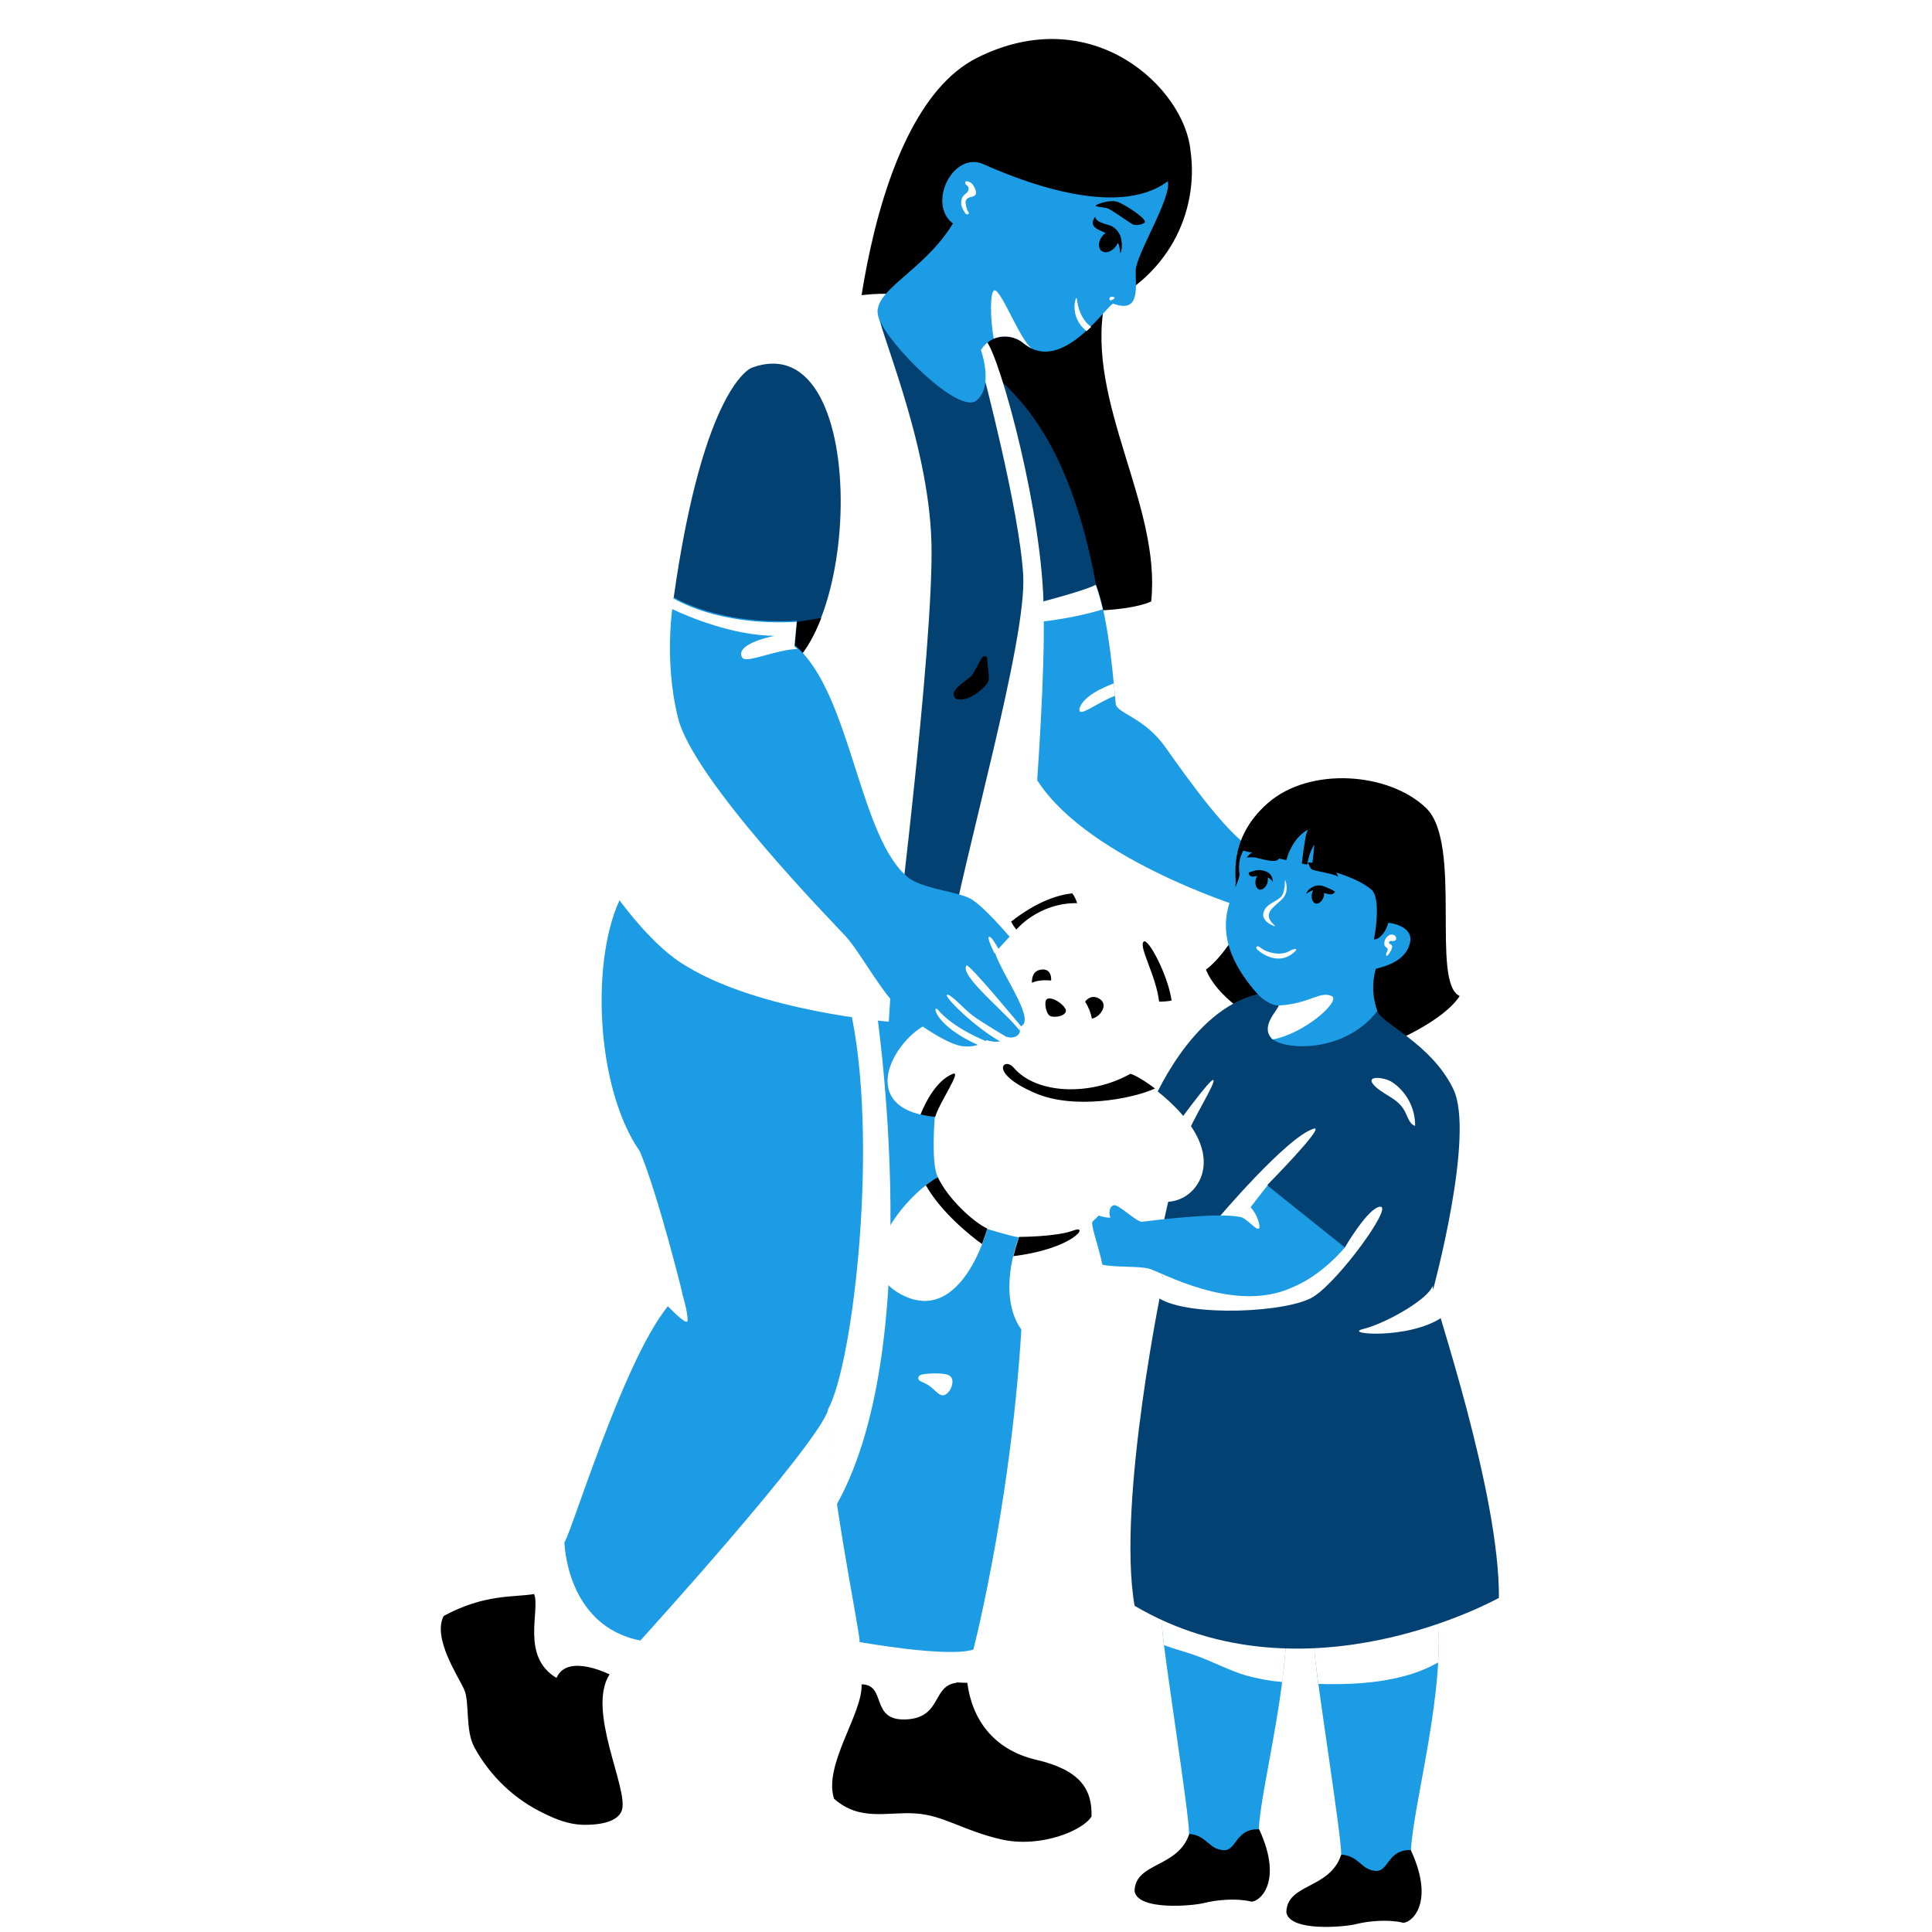
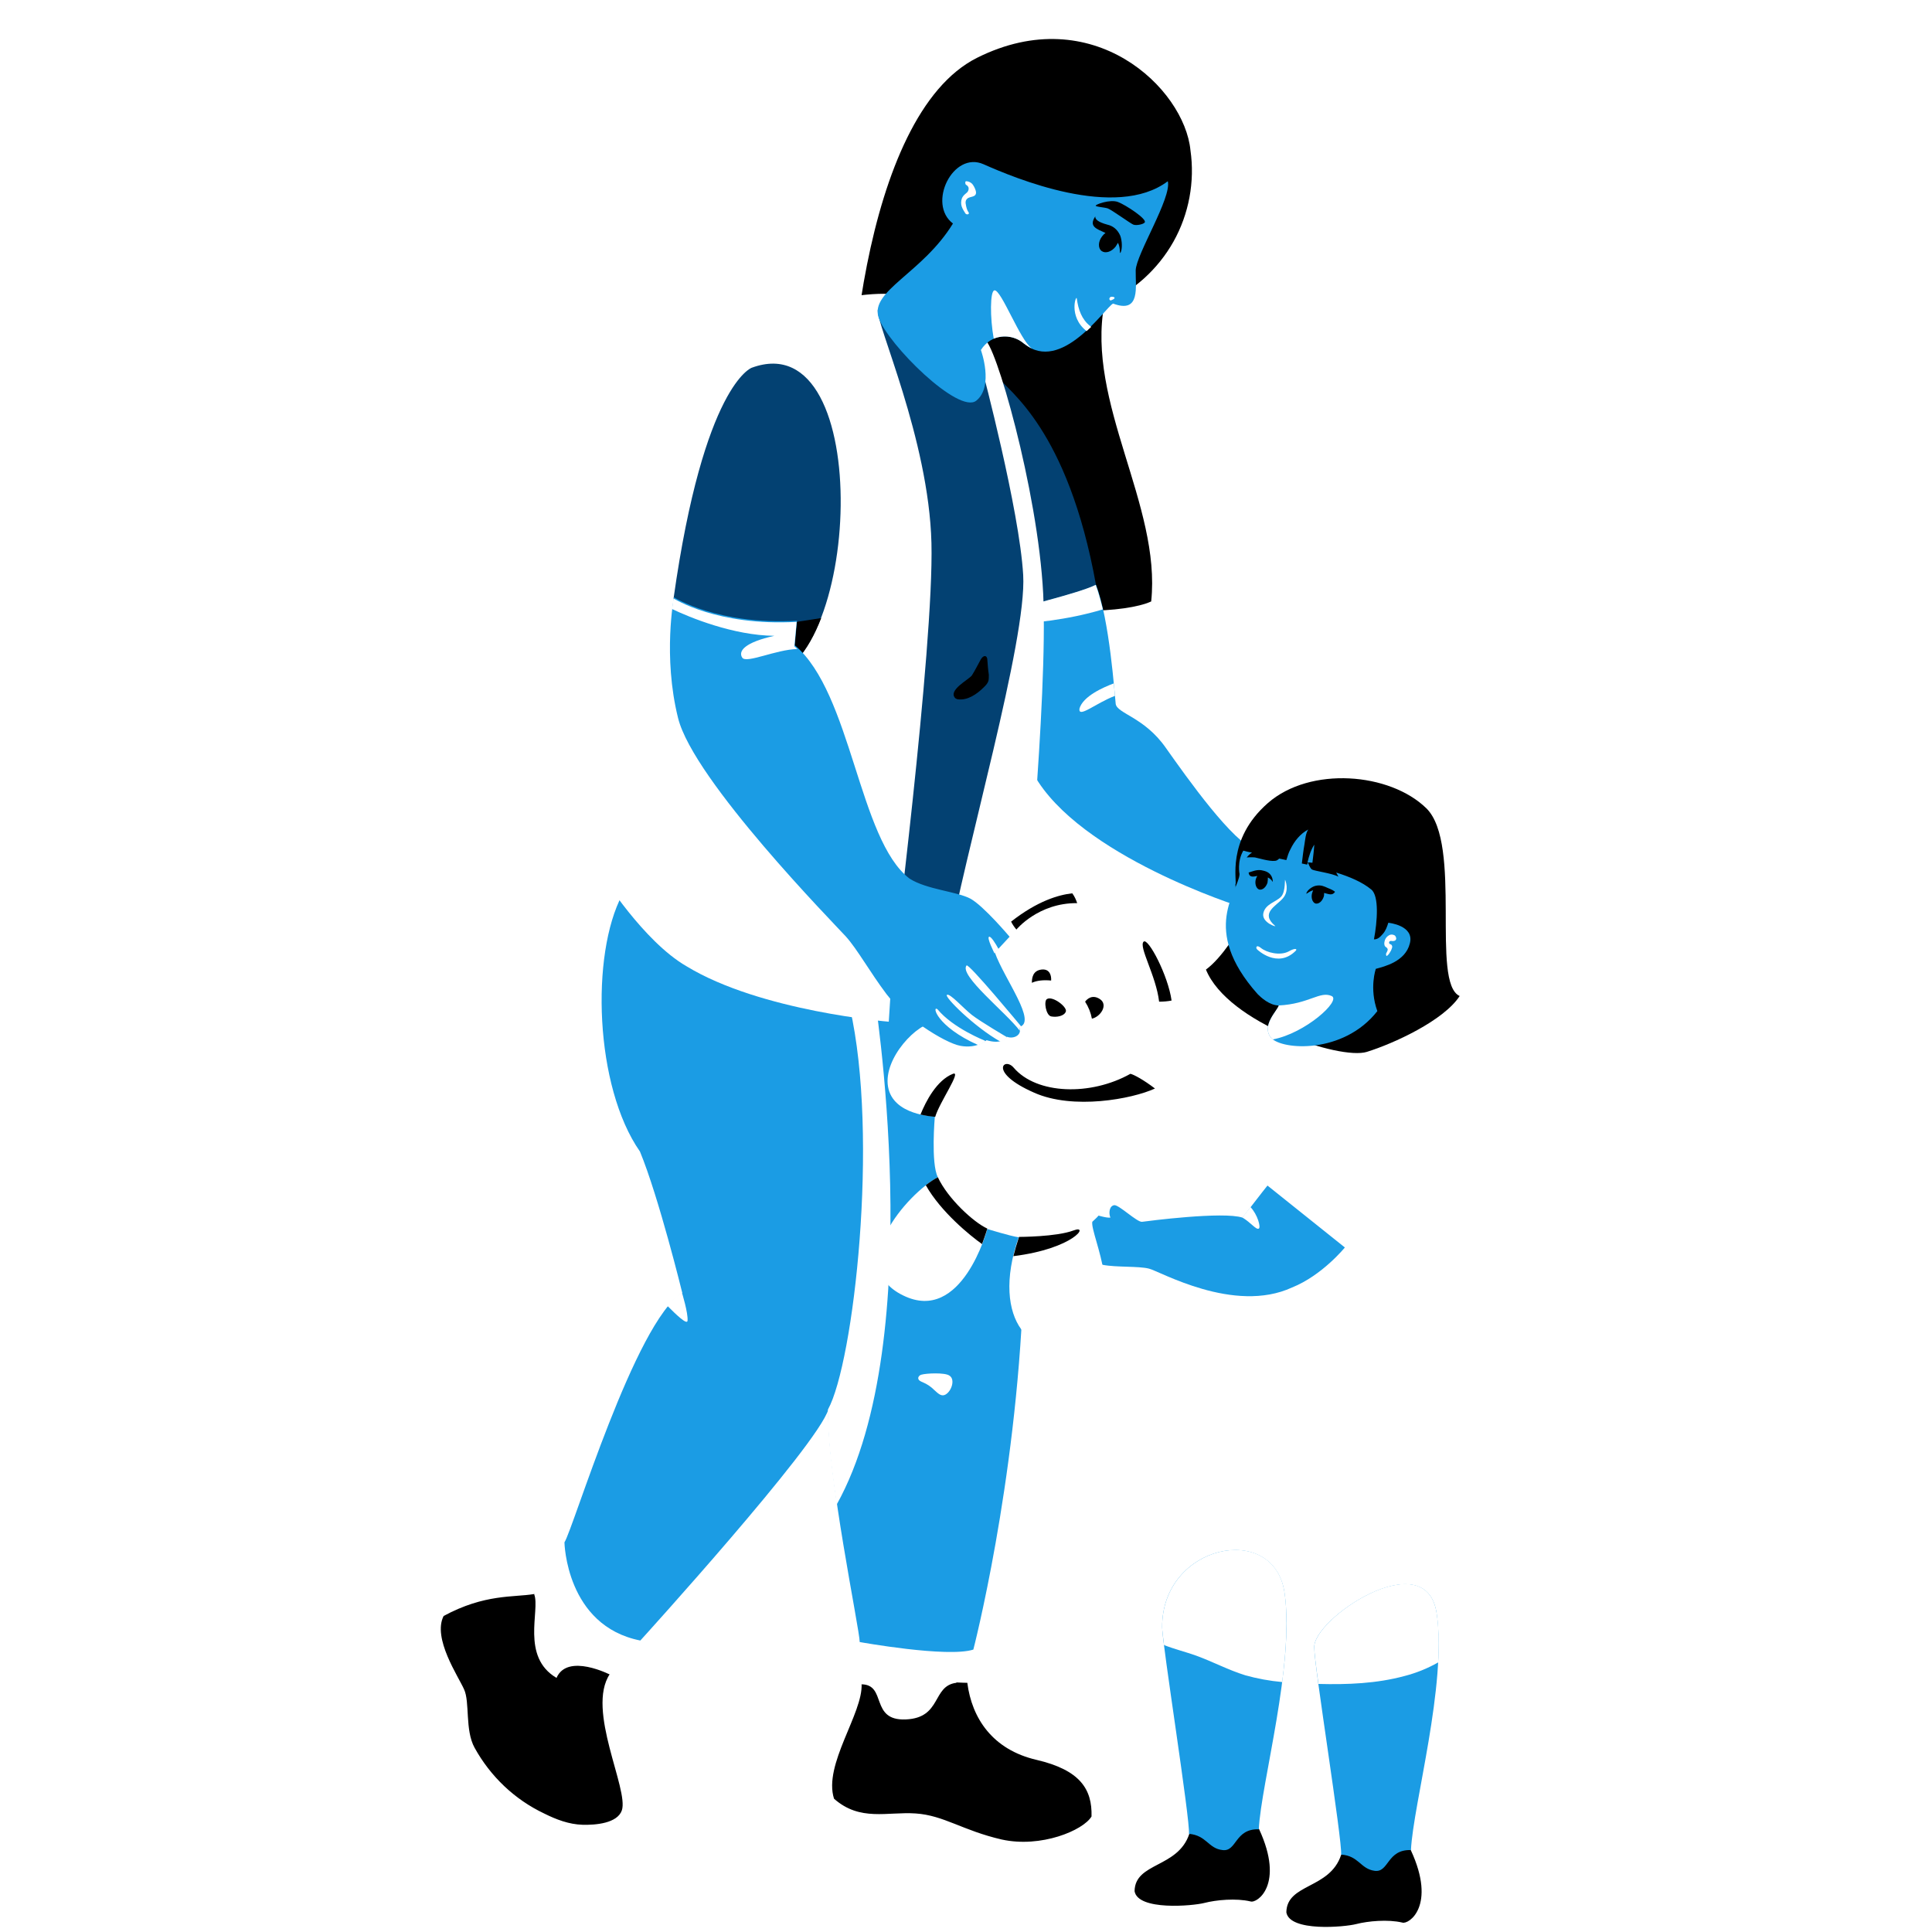
<svg xmlns="http://www.w3.org/2000/svg" width="1080" zoomAndPan="magnify" viewBox="0 0 810 810" height="1080" preserveAspectRatio="xMidYMid meet" version="1.0">
  <defs>
    <clipPath id="69ed435185">
      <path d="M 473 415 L 628.988 415 L 628.988 692 L 473 692 Z M 473 415 " clip-rule="nonzero" />
    </clipPath>
  </defs>
  <rect x="-81" width="972" fill="#ffffff" y="-81" height="972" fill-opacity="1" />
  <rect x="-81" width="972" fill="#ffffff" y="-81" height="972" fill-opacity="1" />
  <path fill="#000000" d="M 482.641 252.164 C 460.953 261.98 362.492 255.332 357.426 212.117 C 352.363 168.902 361.227 48.438 409.664 24.219 C 458.105 0 496.57 37.043 499.102 63 C 501 76.141 498.469 89.754 491.98 101.309 C 485.488 112.863 475.199 122.203 463.012 127.43 C 455.254 168.902 486.914 211.801 482.641 252.164 Z M 482.641 252.164 " fill-opacity="1" fill-rule="nonzero" />
  <path fill="#034172" d="M 418.688 158.297 C 422.328 163.836 447.656 179.348 459.527 245.359 C 459.527 245.359 451.773 272.27 433.727 259.289 C 415.523 246.309 418.688 158.297 418.688 158.297 Z M 418.688 158.297 " fill-opacity="1" fill-rule="nonzero" />
  <path fill="#1b9ce4" d="M 425.18 255.805 C 425.969 254.855 452.406 248.84 459.527 245.199 C 465.227 260.082 467.285 290.949 467.758 295.062 C 468.234 299.18 479.789 300.605 488.812 313.586 C 497.992 326.562 516.832 353.156 526.645 356.48 L 519.84 380.07 C 519.84 380.07 452.406 358.855 433.41 324.664 C 414.414 290.473 425.18 255.805 425.18 255.805 Z M 425.18 255.805 " fill-opacity="1" fill-rule="nonzero" />
  <path fill="#000000" d="M 194.539 708.215 C 192.168 702.832 181.242 686.848 185.992 677.508 C 203.246 668.168 215.438 669.75 223.824 668.324 C 226.676 668.484 226.676 669.117 229.523 668.957 C 234.273 668.641 238.391 672.598 240.762 676.875 C 243.137 681.148 244.562 685.895 247.887 689.379 C 249.785 691.277 252.16 692.703 253.902 694.762 C 255.645 696.82 257.227 699.668 255.645 701.883 C 245.672 716.922 263.715 750.164 260.707 759.027 C 258.809 764.41 249.785 765.203 244.246 765.043 C 238.547 764.887 233.164 762.828 228.102 760.297 C 215.754 754.438 205.621 744.781 198.973 732.75 C 194.859 725.312 197.074 713.598 194.539 708.215 Z M 361.227 706 C 361.859 718.348 345.082 739.875 349.672 754.121 C 360.594 763.777 371.992 759.504 383.863 760.297 C 395.734 761.086 403.492 767.418 419.953 771.219 C 436.418 774.859 454.145 767.418 457.629 761.562 C 457.945 750.164 452.879 742.09 434.516 737.816 C 416.156 733.543 407.449 720.406 405.551 705.523 C 405.551 705.523 403.332 705.523 400.957 705.367 M 519.523 389.406 C 519.523 389.406 512.559 401.438 505.594 406.504 C 514.773 428.98 561.789 444.496 573.027 441.012 C 584.266 437.531 605.32 427.875 611.969 417.586 C 599.777 412.043 613.234 353.949 598.035 338.91 C 582.684 323.875 549.281 321.184 531.555 336.695 C 513.824 352.207 518.891 369.777 517.938 370.887 M 562.262 777.707 C 557.512 792.113 539.469 789.578 539.309 801.77 C 540.734 810 563.688 807.941 568.594 806.676 C 573.5 805.41 581.891 804.617 587.906 806.043 C 590.598 806.992 602.312 799.078 591.547 775.809 C 580.941 752.379 562.262 777.707 562.262 777.707 Z M 498.629 768.844 C 493.879 783.246 475.832 780.715 475.676 792.902 C 477.098 801.137 500.051 799.078 504.961 797.812 C 509.867 796.543 518.258 795.754 524.27 797.18 C 526.961 798.129 538.676 790.215 527.91 766.945 C 517.148 743.676 498.629 768.844 498.629 768.844 Z M 498.629 768.844 " fill-opacity="1" fill-rule="nonzero" />
  <path fill="#1b9ce4" d="M 602.312 676.398 C 606.742 706.156 592.496 756.336 591.547 775.648 C 581.418 775.332 582.367 785.148 576.352 784.355 C 570.336 783.566 569.703 778.023 562.262 777.551 C 562.895 772.168 550.863 697.609 551.023 690.961 C 549.758 679.09 597.879 646.637 602.312 676.398 Z M 487.23 682.254 C 487.23 688.902 499.102 763.461 498.469 768.844 C 505.91 769.477 506.543 775.016 512.559 775.648 C 518.574 776.441 517.621 766.625 527.754 766.945 C 528.703 747.633 542.949 697.453 538.52 667.691 C 534.086 637.773 487.07 647.43 487.23 682.254 Z M 487.23 682.254 " fill-opacity="1" fill-rule="nonzero" />
  <path fill="#ffffff" d="M 588.855 702.676 C 577.141 705.84 564.953 706.316 552.766 706 C 551.656 698.242 551.023 692.543 551.023 690.961 C 549.758 679.09 597.719 646.637 602.312 676.238 C 603.262 682.414 603.418 689.535 602.945 696.977 C 598.512 699.508 593.762 701.41 588.855 702.676 Z M 537.566 705.207 C 539.309 691.594 540.102 678.141 538.52 667.535 C 534.086 637.773 487.07 647.43 487.23 682.254 C 487.23 683.203 487.547 685.895 488.02 689.695 C 492.453 691.438 497.043 692.543 501.477 694.129 C 508.441 696.66 514.934 700.145 522.055 702.359 C 527.121 703.785 532.344 704.734 537.566 705.207 Z M 537.566 705.207 " fill-opacity="1" fill-rule="nonzero" />
  <g clip-path="url(#69ed435185)">
-     <path fill="#034172" d="M 577.457 423.918 C 579.359 429.297 599.938 437.371 609.277 456.523 C 618.617 475.68 600.727 541.055 600.727 541.055 C 601.363 546.277 628.746 625.742 628.43 669.906 C 628.43 669.906 547.383 715.496 475.676 673.23 C 468.078 629.543 487.863 535.672 487.863 535.672 C 480.582 528.867 496.41 480.27 496.41 480.27 L 482.957 462.855 C 482.957 462.855 498.945 423.281 527.438 416.793 C 555.93 410.305 577.457 423.918 577.457 423.918 Z M 577.457 423.918 " fill-opacity="1" fill-rule="nonzero" />
-   </g>
+     </g>
  <path fill="#ffffff" d="M 403.176 692.387 L 400.957 705.523 C 390.668 706.793 394.945 720.246 379.746 720.879 C 364.551 721.512 371.992 706.156 361.066 706.156 L 360.117 688.586 C 369.141 688.586 371.355 672.598 379.906 670.383 C 383.23 669.59 386.871 670.227 389.879 671.965 C 392.887 673.551 395.418 676.082 397.477 678.773 C 398.426 680.039 399.219 681.305 399.691 682.73 C 399.852 683.523 400.008 684.312 400.168 685.105 C 400.484 687.797 402.859 689.695 403.176 692.387 Z M 268.465 687.637 L 255.961 702.199 C 255.961 702.199 237.914 692.859 233.324 703.469 C 218.285 694.602 226.516 675.133 223.984 668.484 L 236.648 646.48 C 240.922 646.48 246.461 646.164 249.945 648.855 C 253.742 651.703 255.961 655.977 257.543 660.41 C 259.125 664.844 260.391 669.434 262.766 673.391 C 264.191 675.605 265.773 677.508 267.039 679.723 C 268.309 681.938 269.098 685.105 268.465 687.637 Z M 551.023 543.43 C 561.945 536.148 583.949 505.754 578.727 505.914 C 573.66 506.07 563.844 523.008 563.844 523.008 L 543.426 526.648 L 531.395 496.73 C 531.395 496.73 555.457 472.355 551.023 473.145 C 539.785 476.152 509.707 511.93 509.707 511.93 L 501.477 526.492 C 501.477 526.492 492.137 529.023 486.281 532.98 C 486.598 533.934 486.914 534.723 487.547 535.199 C 487.547 535.199 486.914 538.523 485.805 544.223 C 498.312 552.293 540.734 550.395 551.023 543.43 Z M 551.023 543.43 " fill-opacity="1" fill-rule="nonzero" />
  <path fill="#1b9ce4" d="M 421.539 364.238 C 421.539 364.238 431.984 457.16 428.977 541.848 C 425.969 622.578 408.082 691.594 408.082 691.594 C 397.16 695.078 360.434 688.43 360.434 688.43 C 360.434 683.203 346.504 617.039 347.297 590.918 C 342.707 606.113 268.465 687.797 268.465 687.797 C 237.281 681.621 236.648 646.637 236.648 646.637 C 240.289 641.098 266.25 554.195 286.035 542.004 C 286.035 542.004 276.223 501.957 268.309 482.801 C 249.312 455.574 247.57 400.172 260.867 375.16 C 260.707 372.629 263.082 368.828 265.141 367.406 C 269.414 364.555 273.688 361.863 278.121 359.016 C 284.137 355.215 290.309 351.418 297.117 349.359 C 318.488 342.867 341.758 354.582 363.758 350.785 C 372.465 349.359 380.695 345.402 389.402 343.977 C 392.887 343.344 396.367 343.184 399.691 344.293 C 409.664 347.301 411.883 360.598 421.539 364.238 Z M 531.395 497.051 C 530.445 498.156 520.945 510.504 520.945 510.504 C 512.875 507.812 481.055 511.93 478.84 512.246 C 476.781 512.562 469.027 504.965 467.125 505.281 C 465.07 505.598 464.754 508.605 465.543 510.504 C 461.43 510.82 452.09 505.598 451.137 510.348 C 451.137 511.297 451.297 512.246 451.297 512.246 C 451.297 512.246 447.973 513.988 450.188 515.727 C 447.973 517.469 451.457 520.793 453.828 522.852 C 453.828 526.492 456.68 529.184 462.379 530.293 C 468.074 531.398 477.414 530.766 481.691 531.875 C 485.965 532.824 517.305 551.027 541.684 539.789 C 554.348 534.723 563.844 523.008 563.844 523.008 Z M 531.395 497.051 " fill-opacity="1" fill-rule="nonzero" />
  <path fill="#ffffff" d="M 423.754 261.664 C 424.387 257.863 425.02 255.805 425.02 255.805 C 425.812 254.855 452.246 248.84 459.371 245.199 C 460.477 248.051 461.43 251.691 462.379 255.488 C 447.18 260.082 431.668 261.348 423.754 261.664 Z M 467.441 291.738 C 467.285 290.316 467.125 288.574 466.969 286.516 C 462.695 288.098 453.988 291.898 452.562 297.121 C 452.09 301.238 459.211 294.906 467.441 291.738 Z M 366.293 415.051 L 356.32 422.492 C 368.668 476.629 357.902 571.449 347.137 590.918 L 347.137 595.352 C 347.297 604.848 348.879 617.672 350.777 630.809 C 389.879 560.684 366.293 415.051 366.293 415.051 Z M 366.293 415.051 " fill-opacity="1" fill-rule="nonzero" />
  <path fill="#ffffff" d="M 491.98 473.465 C 491.98 473.465 508.125 450.984 508.758 452.883 C 509.391 454.785 500.367 468.398 496.254 479.004 Z M 378.641 124.262 C 367.398 119.672 311.84 129.645 297.75 153.391 C 283.66 177.133 281.129 230.48 276.695 258.18 C 272.266 285.883 256.594 326.562 252.637 364.082 L 252.637 367.246 C 252.637 367.246 269.73 394.633 287.777 405.078 C 318.961 424.074 372.625 428.348 372.625 428.348 L 373.73 410.938 L 387.82 396.848 L 405.234 419.641 C 417.422 416 428.977 397.797 428.977 397.797 C 428.977 397.797 439.426 292.848 437.367 249 C 435.152 205.152 416.789 141.992 412.672 142.465 " fill-opacity="1" fill-rule="nonzero" />
  <path fill="#ffffff" d="M 472.035 488.977 C 472.035 488.977 468.078 503.383 457.945 512.246 C 456.996 517.785 473.617 548.969 453.512 560.844 C 433.41 572.715 414.891 553.719 427.078 518.734 C 423.594 518.262 413.938 515.254 413.938 515.254 C 413.938 515.254 403.332 555.301 378.641 543.113 C 353.785 531.082 380.379 500.375 393.203 493.566 C 390.195 487.711 391.938 468.082 391.938 468.082 C 391.938 468.082 374.363 467.766 372.309 455.574 C 370.25 443.547 384.973 428.508 391.777 428.824 L 422.961 393.047 C 422.961 393.047 424.07 391.625 425.969 389.566 C 422.488 385.133 418.371 377.219 426.602 370.414 C 437.207 361.391 448.133 369.145 451.453 378.645 C 455.887 378.961 460.637 380.227 465.859 383.234 C 470.293 385.766 473.773 388.934 476.781 392.414 C 482.008 389.406 491.504 385.926 496.41 396.848 C 502.902 410.938 499.734 420.434 485.965 420.117 C 485.648 430.883 481.371 441.805 473.773 450.352 C 477.73 451.145 503.852 468.398 504.641 486.285 C 505.594 504.016 481.055 513.672 472.035 488.977 Z M 472.035 488.977 " fill-opacity="1" fill-rule="nonzero" />
  <path fill="#ffffff" d="M 576.984 455.891 C 570.969 450.512 580.309 451.461 583.633 453.676 C 589.648 457.633 593.445 464.758 593.289 472.039 C 591.23 471.406 590.438 469.031 589.488 466.973 C 586.797 460.801 581.574 459.848 576.984 455.891 Z M 604.367 552.453 C 602.152 545.172 600.727 540.422 600.57 539.156 C 599.145 544.379 581.258 554.828 571.445 557.203 C 562.738 559.418 590.438 561.633 604.367 552.453 Z M 423.91 433.73 C 431.828 449.402 455.254 444.652 457.469 435.945 C 459.844 427.242 455.098 413.309 441.484 411.094 C 428.027 409.035 424.863 420.594 424.863 420.594 " fill-opacity="1" fill-rule="nonzero" />
  <path fill="#034172" d="M 411.883 155.289 C 411.883 155.289 427.395 213.699 428.977 241.086 C 430.559 268.469 404.598 356.801 397 399.695 C 389.086 410.461 373.891 410.938 373.891 410.938 C 373.891 410.938 391.621 271.32 390.512 227.629 C 389.402 183.941 367.082 135.5 368.031 129.801 Z M 315.164 154.18 C 315.164 154.18 295.059 161.145 282.395 250.898 C 284.293 256.281 291.418 259.605 292.211 262.93 C 294.266 270.844 300.281 284.301 318.645 284.301 C 360.91 284.457 367.715 134.867 315.164 154.18 Z M 315.164 154.18 " fill-opacity="1" fill-rule="nonzero" />
  <path fill="#000000" d="M 334 260.715 L 344.289 259.129 C 341.598 266.094 338.273 272.109 334.316 276.543 C 329.727 271.793 334 260.715 334 260.715 Z M 399.535 450.195 C 392.727 452.883 388.137 461.75 385.922 467.289 C 389.402 468.082 392.094 468.238 392.094 468.238 C 393.836 462.223 403.332 448.77 399.535 450.195 Z M 450.031 515.887 C 442.906 518.578 427.234 518.578 427.234 518.578 C 426.285 521.426 425.496 524.117 424.863 526.652 C 450.348 523.484 456.996 513.195 450.031 515.887 Z M 393.203 493.566 C 391.621 494.359 390.035 495.465 388.137 496.891 C 394.469 508.129 406.816 518.102 411.723 521.586 C 413.148 517.785 413.938 515.094 413.938 515.094 C 408.082 512.402 397.316 502.43 393.203 493.566 Z M 425.02 447.66 C 421.062 442.91 414.098 449.559 433.566 458.109 C 449.871 465.391 474.566 460.801 484.223 456.367 C 479.473 452.727 475.359 450.512 473.934 450.195 C 457.312 459.531 434.676 458.898 425.02 447.66 Z M 479.473 394.789 C 477.258 396.848 484.699 409.035 485.965 419.957 C 487.863 419.957 489.605 419.801 491.188 419.484 C 489.762 409.035 481.375 393.047 479.473 394.789 Z M 451.613 378.645 C 451.137 377.219 450.504 375.793 449.555 374.527 C 443.855 375.16 434.992 377.695 423.91 386.398 C 424.543 387.668 425.336 388.773 426.129 389.723 C 426.129 389.723 435.309 378.484 451.613 378.645 Z M 440.691 426.133 C 443.066 426.605 446.23 425.973 446.863 424.074 C 447.496 422.176 441.324 417.426 438.949 418.852 C 437.523 419.641 438.477 425.656 440.691 426.133 Z M 461.109 418.852 C 457.945 416.793 455.73 418.852 454.938 419.957 C 456.363 422.176 457.312 424.551 457.785 427.082 C 461.43 426.289 464.754 421.227 461.109 418.852 Z M 436.574 406.504 C 432.934 406.98 432.617 410.145 432.617 412.043 C 434.676 411.094 437.367 410.777 440.691 411.094 C 440.848 409.195 440.215 406.027 436.574 406.504 Z M 413.938 276.543 C 413.938 276.066 413.781 275.594 413.465 275.277 C 412.672 274.645 411.723 275.594 411.246 276.383 C 409.98 278.602 408.875 280.977 407.449 283.191 C 406.184 284.934 397.316 289.363 400.484 292.688 C 400.801 293.004 401.117 293.004 401.434 293.164 C 405.551 293.797 409.508 291.105 412.516 288.098 C 413.305 287.309 414.098 286.516 414.414 285.406 C 414.57 284.617 414.57 283.824 414.57 282.875 C 414.254 280.816 414.098 278.758 413.938 276.543 Z M 413.938 276.543 " fill-opacity="1" fill-rule="nonzero" />
  <path fill="#1b9ce4" d="M 548.176 361.547 C 548.809 358.855 549.598 356.324 551.023 354.109 C 550.863 356.641 550.547 359.172 550.23 361.707 C 549.758 361.707 548.965 361.547 548.176 361.547 Z M 591.07 395.582 C 589.172 403.18 580.309 405.238 576.824 406.188 C 576.824 406.188 573.977 414.262 577.457 423.918 C 563.211 442.121 537.41 440.223 532.977 435.156 C 528.547 430.09 535.668 423.602 536.145 421.543 C 532.188 421.543 528.547 418.059 527.277 416.793 C 502.902 389.406 519.363 373.738 519.68 366.453 C 519.68 366.453 518.574 361.23 521.262 356.641 C 522.371 356.957 523.637 357.273 524.906 357.434 C 523.637 358.223 522.688 359.488 522.688 359.488 C 522.688 359.488 525.062 359.332 526.172 359.488 C 527.121 359.648 532.188 361.23 534.559 360.914 C 535.195 360.914 535.828 360.441 536.301 359.965 C 537.41 360.125 538.359 360.441 539.309 360.598 C 539.785 359.016 540.258 357.434 541.051 356.008 C 542.633 352.684 545.168 349.516 548.492 347.777 C 547.383 349.359 547.223 352.051 546.906 353.949 C 546.434 356.641 546.117 359.332 545.801 362.023 C 546.59 362.18 547.223 362.34 548.016 362.496 C 548.176 362.18 548.176 361.863 548.332 361.547 C 548.492 361.863 549.125 363.922 550.074 364.555 C 551.18 365.188 558.621 366.137 561.152 367.562 L 560.203 365.82 C 565.746 367.562 571.125 369.777 574.926 372.945 C 578.25 375.637 577.457 386.398 576.035 393.84 C 577.773 393.84 578.727 392.73 579.832 391.465 C 580.941 390.199 581.574 388.457 582.051 386.875 C 582.207 386.875 593.129 387.984 591.07 395.582 Z M 529.652 365.031 C 527.121 364.238 524.746 365.504 523.48 365.82 C 523.797 368.039 525.539 367.562 527.121 367.246 C 526.805 367.723 526.645 368.195 526.488 368.672 C 526.012 370.57 526.645 372.469 527.91 372.945 C 529.336 373.262 530.762 371.996 531.395 370.098 C 531.555 369.305 531.555 368.512 531.555 367.879 C 533.453 368.828 533.453 369.938 533.609 369.621 C 533.609 368.828 533.453 365.82 529.652 365.031 Z M 559.73 373.895 C 558.938 373.262 558.305 372.945 556.723 372.312 C 555.297 371.68 553.871 370.887 551.656 371.363 C 550.074 371.68 548.016 373.262 547.699 374.527 C 547.539 375.16 548.648 373.738 550.547 373.262 C 550.391 373.578 550.23 374.055 550.074 374.527 C 549.598 376.426 550.23 378.328 551.5 378.801 C 552.922 379.117 554.348 377.852 554.98 375.953 C 555.141 375.477 555.141 374.844 555.141 374.371 C 557.512 375.004 558.621 375.477 559.73 373.895 Z M 284.293 301.078 C 290.785 327.199 349.828 387.352 354.578 392.574 C 359.328 397.797 364.867 407.77 371.676 416.793 C 378.48 425.816 395.734 437.215 402.699 438.48 C 409.664 439.746 413.621 436.105 413.621 436.105 C 420.43 438.164 422.172 434.68 422.172 434.68 C 425.18 435.789 428.82 433.73 427.234 430.566 C 435.152 428.824 421.062 410.461 417.105 399.379 L 423.277 392.73 C 423.277 392.73 412.355 379.75 406.816 376.746 C 401.117 373.738 388.453 372.945 381.328 368.355 C 359.961 352.051 357.109 290.633 333.207 270.527 L 334.156 260.238 C 300.914 262.137 282.555 250.426 282.555 250.426 C 282.555 250.426 277.805 275.117 284.293 301.078 Z M 466.652 127.27 C 463.168 129.168 444.965 156.871 429.293 144.051 C 424.07 139.457 415.523 139.934 411.246 146.742 C 411.246 146.742 416.789 161.938 409.348 167.953 C 402.066 173.969 372.148 144.367 368.352 133.125 C 364.711 121.887 386.711 114.605 399.535 93.711 C 388.613 85.48 399.535 63.16 412.355 68.859 C 425.18 74.559 467.758 92.445 489.605 75.98 C 491.348 82.789 476.309 106.691 476.148 113.34 C 475.992 119.988 478.367 131.703 466.652 127.27 Z M 469.66 98.777 C 468.395 95.926 466.336 94.66 464.277 94.188 C 460.16 93.078 459.055 91.812 459.211 90.703 C 456.363 94.977 459.688 95.926 463.484 97.668 C 463.012 97.984 462.535 98.461 462.062 99.094 C 460.32 101.309 460.32 104.16 461.902 105.266 C 463.484 106.375 466.02 105.582 467.758 103.367 C 468.078 102.891 468.395 102.258 468.711 101.785 C 469.977 104.316 469.184 106.691 469.816 105.898 C 470.609 104.316 470.449 100.836 469.66 98.777 Z M 475.199 94.188 C 476.465 94.66 479.473 94.027 479.949 93.234 C 480.898 91.812 472.035 85.953 468.711 84.688 C 465.387 83.422 459.055 85.797 459.371 86.27 C 459.688 86.746 463.012 86.906 464.434 87.379 C 466.176 88.012 473.934 93.711 475.199 94.188 Z M 475.199 94.188 " fill-opacity="1" fill-rule="nonzero" />
  <path fill="#ffffff" d="M 581.098 399.855 C 581.258 399.539 581.418 399.223 581.574 398.906 C 581.734 398.59 581.891 398.113 581.734 397.797 C 581.574 397.324 581.098 397.164 580.781 396.848 C 580.309 396.371 580.309 395.422 580.465 394.789 C 580.625 393.84 581.098 393.047 581.891 392.414 C 582.684 391.781 583.633 391.625 584.582 392.098 C 585.059 392.258 585.375 393.047 585.375 393.523 C 585.375 394 584.898 394.473 584.422 394.473 C 583.949 394.633 583.633 394.473 583.156 394.473 C 582.684 394.473 582.367 394.789 582.367 395.266 C 582.367 395.738 583 395.898 583.316 396.055 C 583.633 396.371 583.789 396.848 583.633 397.324 C 583.473 397.797 583.316 398.273 583.156 398.59 C 582.684 399.379 582.207 400.332 581.414 400.805 C 581.098 400.805 581.098 400.012 581.098 399.855 Z M 279.703 547.387 C 283.504 551.188 288.094 555.617 288.254 553.719 C 288.57 550.555 285.879 541.848 285.879 541.848 C 284.137 542.953 281.922 544.855 279.703 547.387 Z M 395.895 584.902 C 394.309 585.379 393.043 583.953 391.777 582.844 C 390.352 581.422 388.77 580.312 386.871 579.52 C 386.078 579.203 384.973 578.73 384.973 577.781 C 384.973 577.148 385.605 576.512 386.238 576.355 C 388.297 575.723 396.051 575.406 397.949 576.672 C 400.801 578.254 398.742 583.953 395.895 584.902 Z M 529.652 382.918 C 530.445 378.961 535.035 378.168 537.094 375.953 C 539.152 373.738 538.52 368.039 538.836 368.988 C 538.836 368.988 540.734 373.262 537.883 376.586 C 535.035 379.91 528.23 382.758 534.559 388.141 C 535.668 388.934 528.863 386.875 529.652 382.918 Z M 527.121 398.113 C 526.328 397.48 526.645 395.738 528.703 397.48 C 531.078 399.379 536.617 400.805 540.258 398.906 C 543.266 397.164 544.059 397.957 543.109 398.746 C 535.512 406.188 527.121 398.113 527.121 398.113 Z M 533.609 435.789 C 533.453 435.629 533.137 435.473 532.977 435.156 C 528.547 430.09 535.668 423.602 536.145 421.543 C 548.809 420.91 553.398 415.367 558.305 417.586 C 562.422 419.484 547.223 433.254 533.609 435.789 Z M 524.27 506.07 C 527.277 509.238 528.703 514.621 527.754 515.094 C 526.645 515.727 524.43 512.562 520.945 510.504 C 520.789 510.504 522.371 508.445 524.27 506.07 Z M 333.051 271.004 C 333.523 271.32 333.84 271.793 334.316 272.109 C 325.453 272.27 312.945 278.285 311.203 275.75 C 309.305 272.902 312.473 269.262 324.66 266.57 C 307.406 266.41 289.043 258.812 281.762 255.332 C 282.078 252.48 282.395 250.898 282.395 250.898 C 282.395 250.898 300.598 262.613 334 260.715 Z M 457.152 136.77 C 457.152 136.77 457.312 136.926 457.469 137.086 C 456.836 137.719 456.203 138.191 455.57 138.824 C 447.656 132.652 451.297 123.152 451.457 125.211 C 451.773 127.43 452.246 129.645 453.195 131.703 C 453.988 133.445 455.254 135.344 457.152 136.77 Z M 403.016 85.797 C 402.859 84.688 403.016 83.422 403.648 82.473 C 404.125 81.68 404.918 81.207 405.551 80.574 C 406.184 79.781 406.34 78.672 405.707 78.039 C 405.551 77.723 405.074 77.566 404.918 77.406 C 404.598 76.934 404.598 75.98 405.074 75.98 C 406.023 75.98 406.973 76.457 407.605 77.09 C 408.242 77.883 408.715 78.832 409.031 79.781 C 409.191 80.414 409.348 80.891 409.031 81.523 C 408.398 82.789 406.184 82.312 405.234 83.582 C 404.758 84.215 404.758 85.004 404.918 85.637 C 405.074 86.746 405.391 88.012 406.023 88.961 C 406.34 89.121 406.184 89.594 406.023 89.754 C 405.707 89.91 405.391 89.91 405.074 89.754 C 404.758 89.594 404.598 89.277 404.441 88.961 C 403.809 88.012 403.176 86.906 403.016 85.797 Z M 467.285 124.895 C 467.285 125.371 466.336 125.688 466.02 125.844 C 465.703 126.004 465.387 126.004 465.227 125.688 C 465.07 125.527 465.07 125.055 465.227 124.895 C 465.387 124.578 465.703 124.422 466.02 124.422 C 466.336 124.422 467.285 124.422 467.285 124.895 Z M 432.617 146.105 C 431.512 145.633 430.402 144.84 429.293 144.051 C 425.812 141.043 420.902 140.25 416.629 141.992 C 415.047 133.285 415.047 121.887 416.945 121.73 C 419.797 121.414 427.711 142.781 432.617 146.105 Z M 412.832 436.262 C 412.832 436.262 412.988 436.422 413.148 436.578 C 412.672 436.898 411.723 437.688 410.141 438.164 C 392.41 430.25 390.668 421.383 393.043 423.125 C 399.535 431.039 412.832 436.262 412.832 436.262 Z M 407.449 425.5 C 411.09 428.348 422.172 434.84 422.172 434.84 C 422.172 434.84 421.539 436.262 419.48 436.738 C 408.242 430.406 395.734 417.742 397 417.109 C 398.27 416.316 403.809 422.648 407.449 425.5 Z M 416.945 399.695 C 416.945 399.695 413.465 392.891 414.73 392.73 C 415.523 392.574 417.422 395.582 418.688 397.957 Z M 428.188 430.406 C 427.867 430.566 427.551 430.723 427.234 430.723 C 427.551 431.199 427.551 431.672 427.551 432.148 C 421.855 424.551 401.91 408.879 405.234 404.762 C 406.184 403.812 428.188 430.406 428.188 430.406 Z M 428.188 430.406 " fill-opacity="1" fill-rule="nonzero" />
</svg>